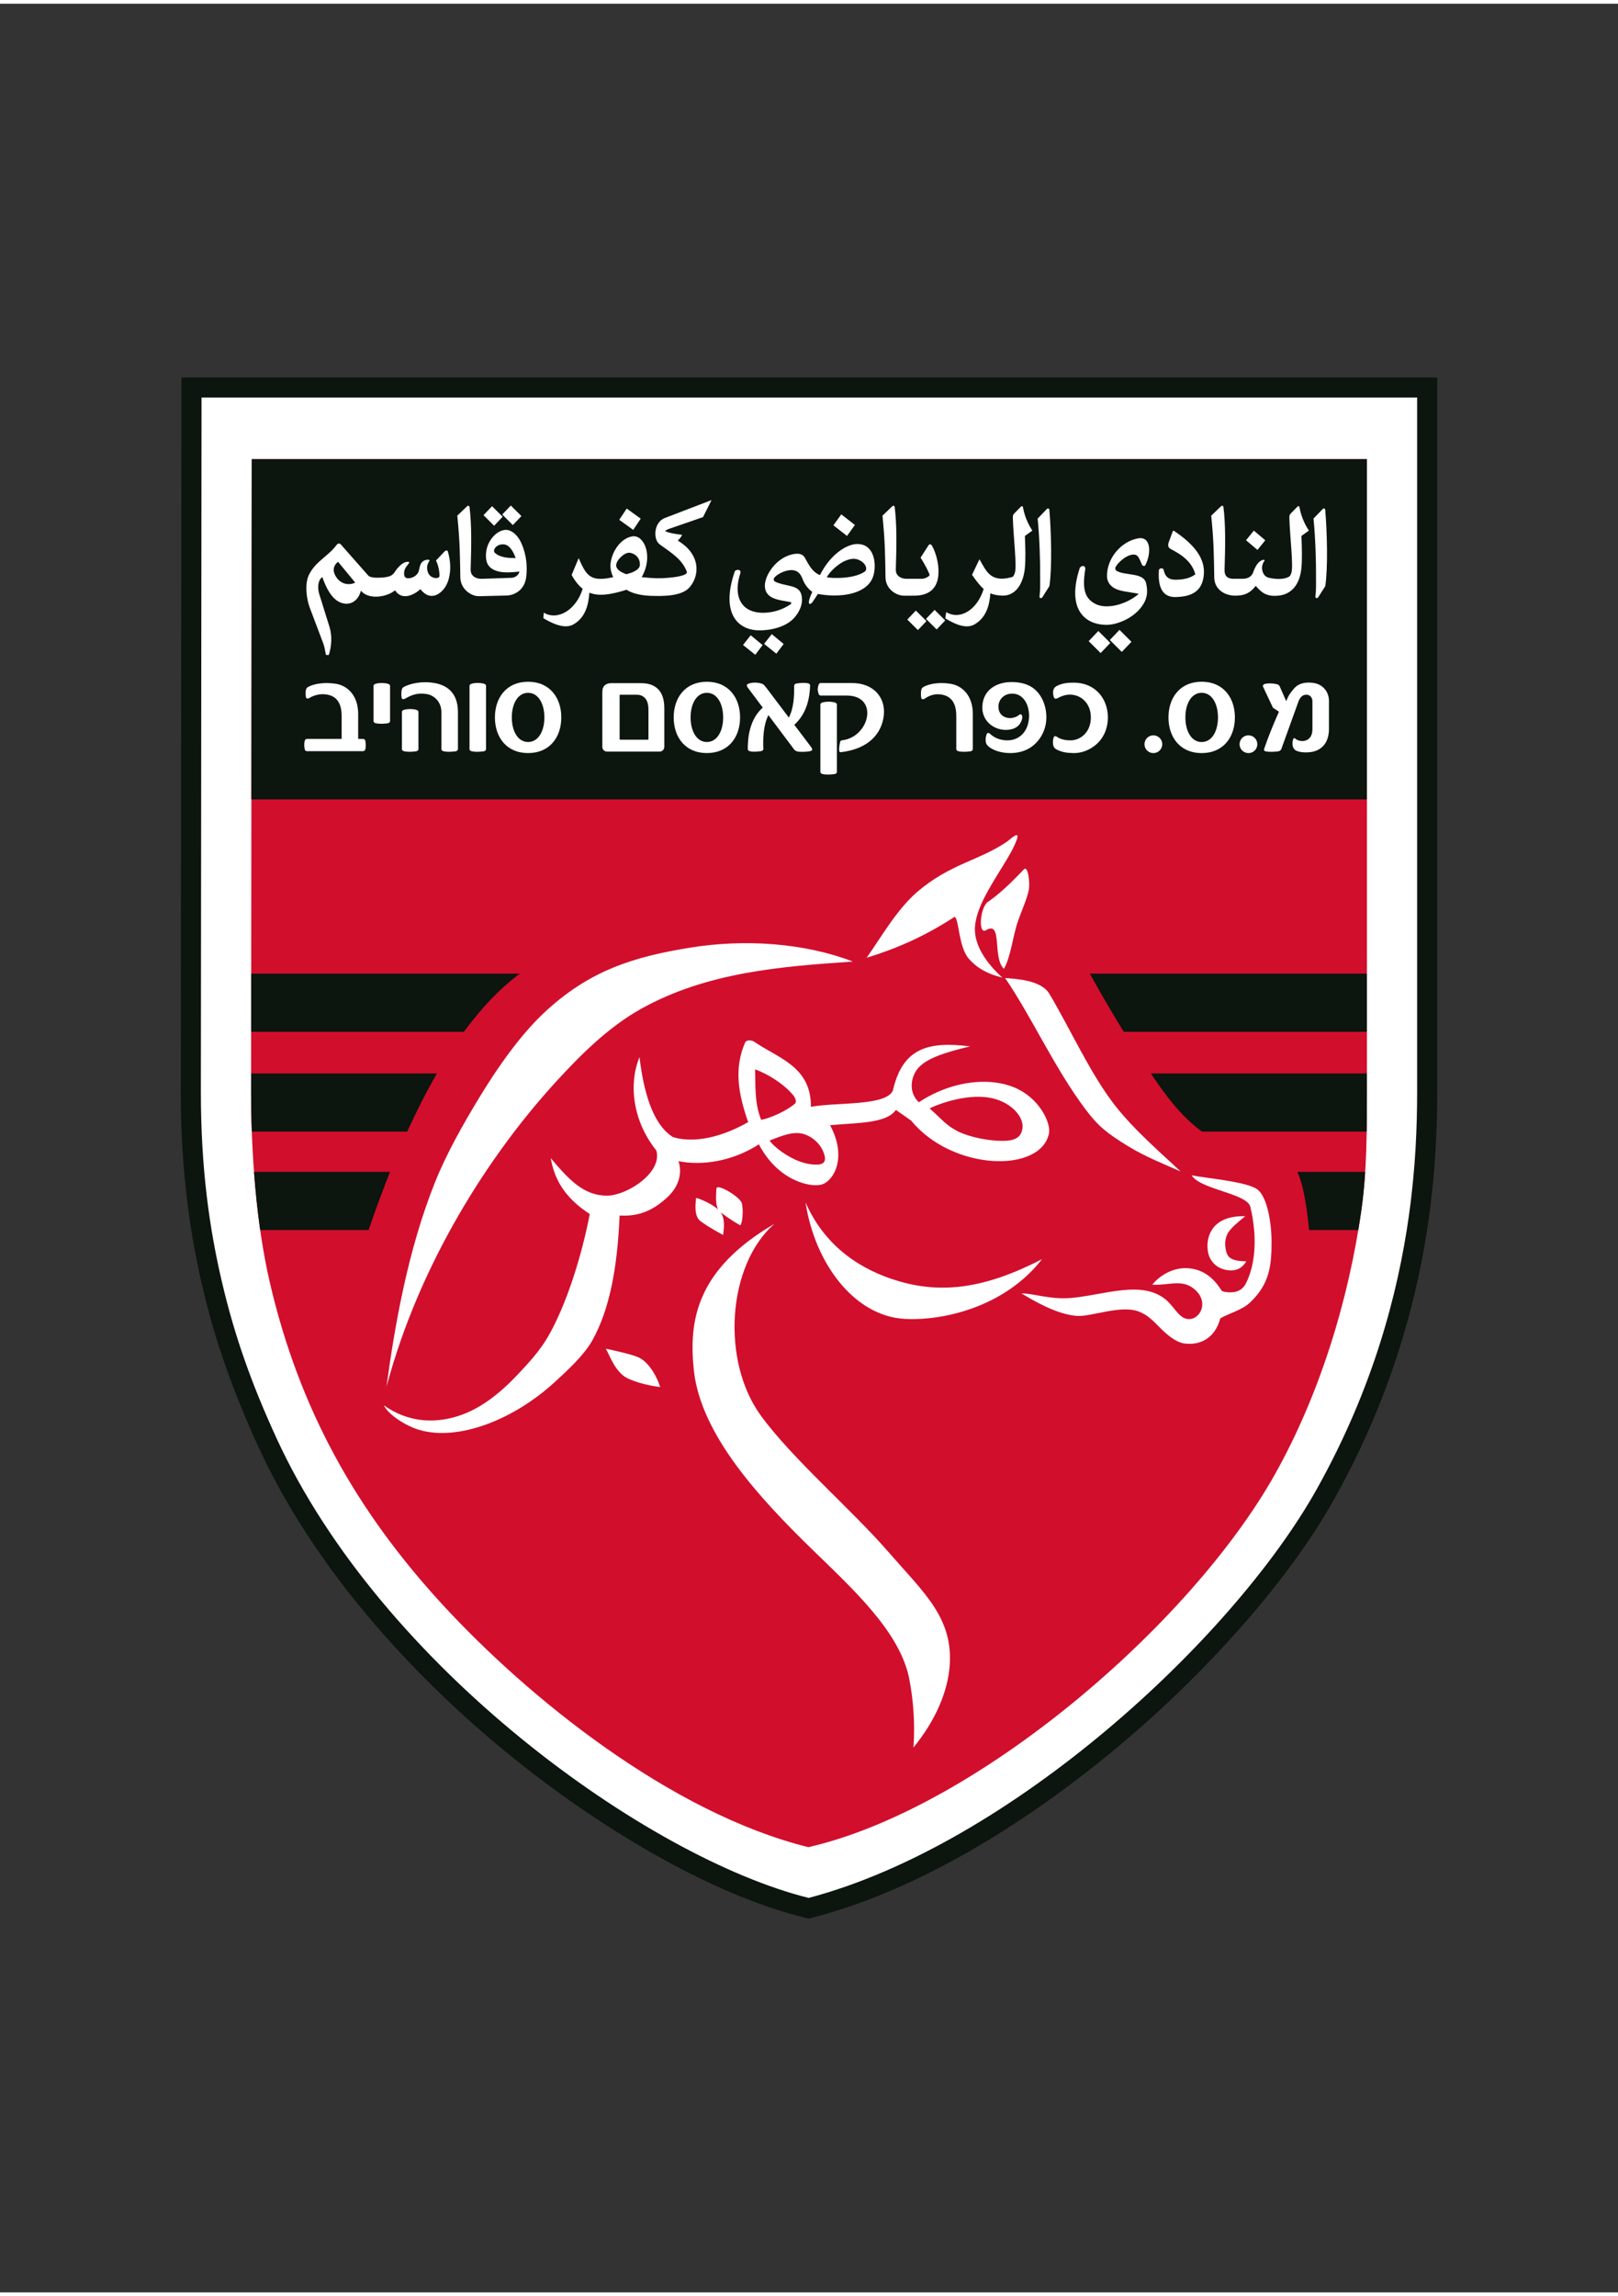
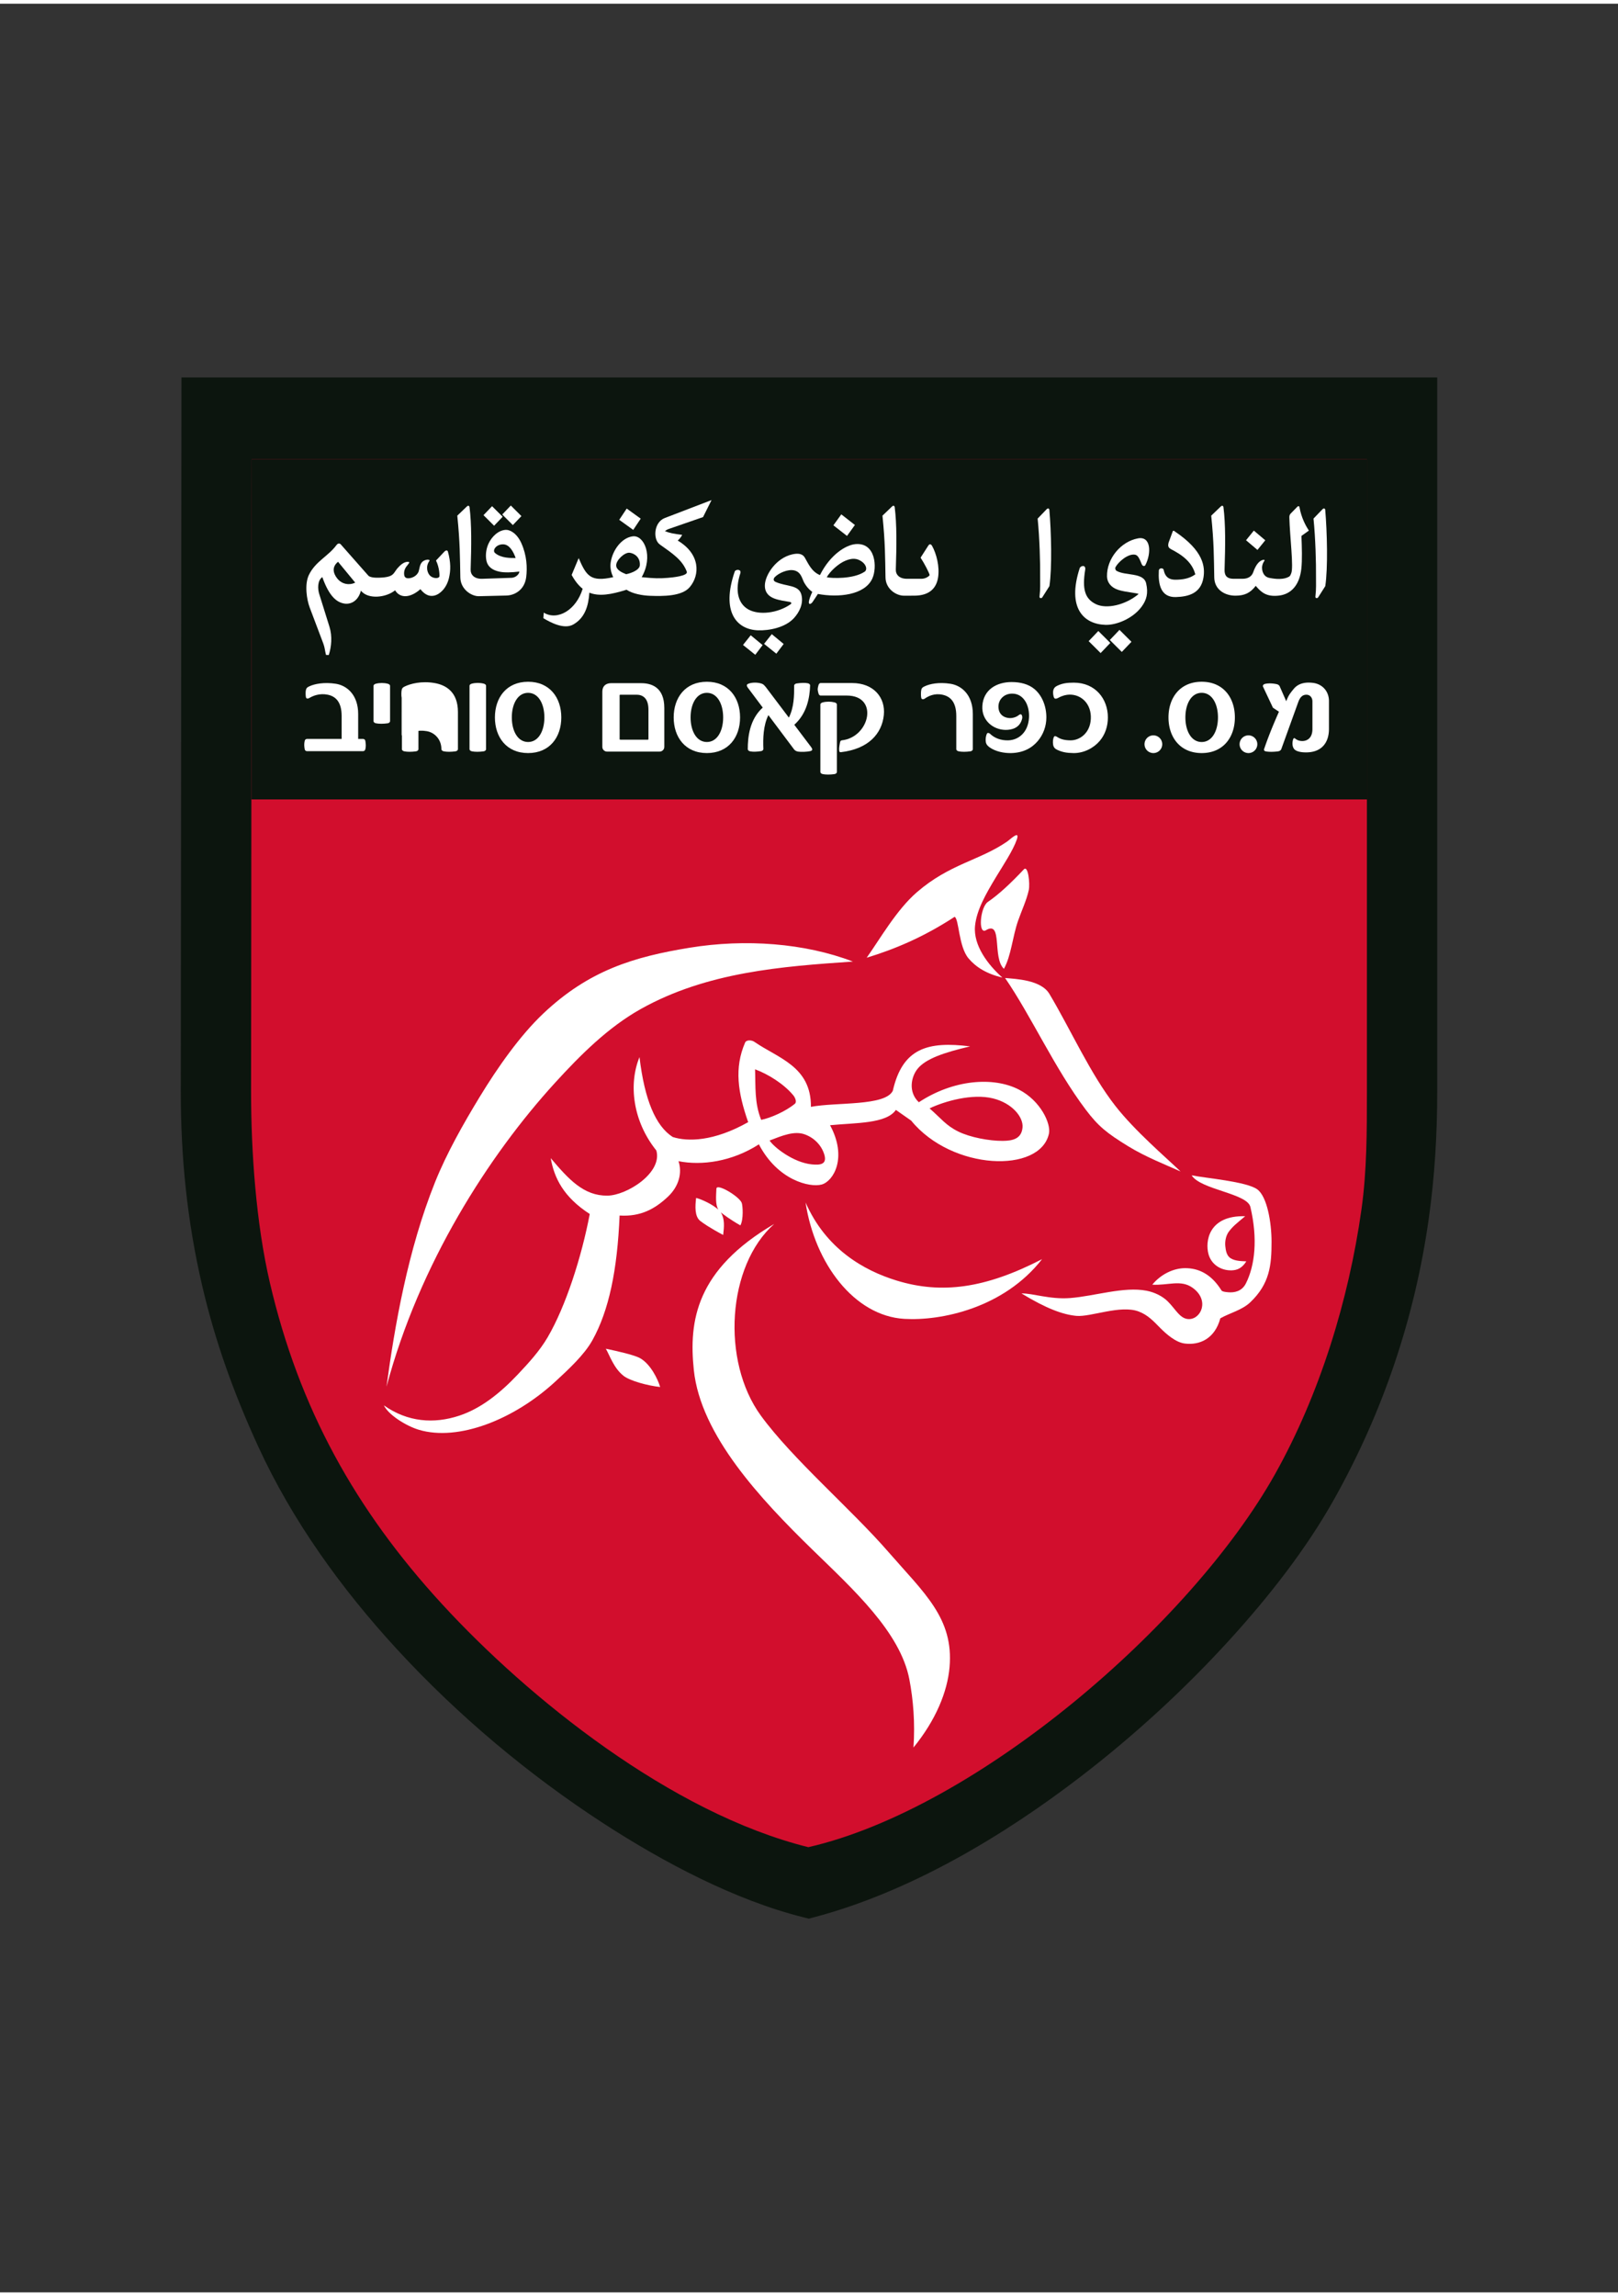
<svg xmlns="http://www.w3.org/2000/svg" viewBox="0 0 595.276 841.89" width="265" height="376">
  <rect x="0" y="0" width="595.276" height="841.89" fill="#333333" stroke="none" />
  <g>
    <path style="fill:#0c150e;fill-rule:evenodd" d="m 66.766,137.48 h 461.997 v 262.899 c 0,15.61 -0.932,31.081 -3.11,46.547 -5.132,36.447 -16.831,71.114 -34.836,103.234 -10.32,18.411 -24.079,35.897 -38.255,51.483 -16.656,18.312 -35.191,35.315 -54.812,50.403 -28.693,22.063 -63.134,42.591 -98.35,51.88 l -1.832,0.483 -1.838,-0.458 C 270.364,697.636 244.001,683.615 222.18,669.467 194.441,651.483 168.294,629.508 145.922,605.168 125.643,583.104 107.51,558.004 94.985,530.695 86.099,511.319 79.22,492.351 74.381,471.573 68.841,447.782 66.489,424.303 66.513,399.879 Z" />
-     <path style="fill:#fff;fill-rule:evenodd" d="m 74.149,144.871 h 447.224 v 255.509 c 0,12.121 -0.52,27.635 -3.038,45.517 -4.06,28.83 -13.316,63.814 -33.965,100.651 C 453.475,601.665 371.643,677.227 297.515,696.781 238.41,682.064 140.345,611.872 101.703,527.614 92.767,508.131 86.378,490.507 81.579,469.897 77.07,450.536 73.875,428.539 73.903,399.887 Z" />
    <path style="fill:#d20e2d;fill-rule:evenodd" d="m 92.606,167.534 -0.229,232.371 c -0.022,22.439 1.824,48.728 6.913,70.585 10.739,46.119 31.409,83.469 63.424,118.301 31.644,34.428 84.046,76.748 134.685,89.327 62.002,-14.238 140.661,-81.856 171.698,-137.227 16.436,-29.323 27.1,-64.017 31.786,-97.289 2.01,-14.27 2.014,-28.819 2.014,-43.221 V 167.534 Z" />
    <path style="fill:#0c150e;fill-rule:evenodd" d="M 92.606,167.534 92.483,292.703 H 502.898 V 167.534 Z" />
    <g>
      <path style="fill:#fff;fill-rule:evenodd" d="M142.193 508.755c12.059-45.192 37.537-85.013 62.056-111.867 9.259-10.142 19.475-20.366 31.532-27.108 24.329-13.606 51.869-15.654 78.015-17.436-17.723-6.798-39.622-8.428-60.101-5.083-20.479 3.346-37.007 8.293-53.832 24.212-8.558 8.098-16.803 19.84-23.377 30.648-5.951 9.785-12.141 20.7-16.411 31.333-10.014 24.936-14.872 52.916-17.882 75.302zM351.211 335.885c-11.628 7.596-22.224 11.956-32.352 15.05 4.841-6.811 10.986-17.629 18.461-24.09 12.12-10.475 22.954-11.618 33.161-18.611 1.174-.804 4.876-4.473 3.609-.766-1.364 3.991-5.079 9.55-7.575 13.676-3.857 6.375-7.21 12.28-7.788 18.061-.723 7.233 4.882 14.451 10.066 19.043-5.868-1.421-9.731-3.837-12.469-7.082-3.673-4.353-3.479-14.524-5.113-15.283z" />
      <path style="fill:#fff;fill-rule:evenodd" d="m 369.356,355.015 c 2.696,-4.935 3.141,-11.723 5.186,-17.628 1.227,-3.542 3.166,-7.686 3.957,-11.348 0.494,-2.291 -0.22,-9.3 -1.829,-7.596 -4.891,5.182 -9.141,9.163 -13.222,11.956 -2.862,1.959 -3.683,12.184 -0.703,10.409 6.249,-3.724 2.251,10.175 6.611,14.207 z" />
    </g>
    <g>
      <path style="fill:#fff;fill-rule:evenodd" d="M369.778 358.391c3.984.359 13.222.674 16.314 5.861 7.87 13.204 15.04 29.416 24.255 41.195 7.26 9.28 18.454 18.798 23.994 24.118-5.133-2.346-12.726-5.252-19.294-9.293-7.863-4.838-10.967-7.322-15.601-13.46-11.374-15.068-20.067-34.457-29.668-48.42zM438.419 430.971c4.829 1.031 20.289 2.261 24.193 5.204 3.576 2.697 5.194 12.106 5.201 19.238.009 8.608-.663 15.458-7.835 22.279-3.026 2.878-7.644 3.96-11.011 5.886-2.004 7.491-7.6 9.986-13.131 9.264-3.28-.428-6.708-3.415-9.059-5.793-2.326-2.353-4.449-4.721-7.912-6.007-6.695-2.485-17.633 2.124-22.866 1.635-4.946-.462-11.028-2.681-20.174-8.243 4.016-.141 10.392 2.27 17.903 1.685 9.066-.707 19.658-4.302 28.071-2.698 2.934.559 5.842 1.981 7.755 3.854 2.984 2.921 4.56 6.537 7.806 6.585 4.518.068 7.76-6.94 1.43-11.503-4.344-3.132-8.949-.826-14.859-1.158 3.256-3.945 7.908-6.072 12.098-6.076 4.748-.004 9.48 1.972 13.362 8.186.272.436 1.265.579 2.526.685 2.103.176 4.953-.251 6.464-3.264 3.312-6.607 4.417-16.354 1.642-28.137-1.177-4.996-18.386-6.347-21.604-11.622z" />
      <path style="fill:#fff;fill-rule:evenodd" d="m 458.112,446.021 c -13.55,-0.375 -14.75,9.334 -13.503,13.925 1.025,3.773 4.489,6.087 8.497,5.989 2.099,-0.051 3.869,-0.825 5.428,-3.317 -1.676,-0.07 -4.141,-0.086 -5.798,-1.145 -1.462,-0.934 -1.783,-2.869 -1.938,-4.482 -0.173,-1.793 0.227,-3.917 1.379,-5.404 1.481,-1.912 2.525,-2.719 5.936,-5.567 z" />
    </g>
    <g>
      <path style="fill:#fff;fill-rule:evenodd" d="M296.377 440.981c3.379 22.337 17.861 41.705 36.322 42.798 13.529.801 36.603-3.942 50.681-21.962-20.926 10.786-36.963 12.946-53.535 7.859-12.093-3.712-25.956-11.621-33.468-28.695zM284.833 448.865c-17.293 15.321-19.594 50.363-4.892 70.525 11.618 15.934 33.327 34.496 46.834 50.041 13.2 15.191 24.157 24.448 22.573 42.482-.799 9.095-5.066 19.478-13.27 29.541.611-9.124-.072-17.499-1.516-25.063-3.319-17.391-20.685-33.121-35.63-47.684-19.214-18.724-41.14-42.179-43.663-66.064-1.932-18.293.939-36.979 29.564-53.779z" />
    </g>
    <g>
-       <path style="fill:#0c150e;fill-rule:evenodd" d="m92.42 356.793-.021 21.399h78.269c6.65-9.08 13.52-16.175 20.598-21.399zm410.477 21.399v-21.399h-101.932c4.198 7.636 8.351 14.739 12.483 21.399zM92.384 393.498l-.006 6.407c-.005 4.845.078 9.871.261 14.992h57.179c3.568-7.832 7.215-14.958 10.938-21.399zm410.437 21.399c.076-4.845.077-9.689.077-14.517v-6.882h-79.504c5.581 8.274 10.998 15.596 18.785 21.399zM93.449 429.709c.532 7.173 1.279 14.378 2.277 21.399h39.88c2.584-7.567 5.216-14.698 7.896-21.399zm406.279 21.399c.418-2.508.804-5.012 1.156-7.507.649-4.606 1.088-9.242 1.386-13.892h-24.978c1.829 3.854 3.25 10.37 4.338 21.399z" />
-     </g>
+       </g>
    <g>
      <path style="fill:#fff;fill-rule:evenodd" d="m 141.235,515.595 c 1.596,3.379 8.003,7.544 12.952,9.01 14.325,4.244 34.827,-3.601 50.272,-17.9 4.524,-4.188 10.452,-9.597 13.49,-15.059 6.094,-10.959 9.159,-25.746 10.008,-45.879 7.81,0.488 13.044,-2.496 17.712,-6.861 4.092,-3.826 5.385,-8.747 3.968,-13.13 8.541,1.69 19.615,0.189 29.564,-6.194 6.945,13.28 18.771,15.955 23.088,14.782 4.317,-1.173 9.573,-9.854 3.097,-21.821 9.508,-0.92 20.71,-0.521 24.215,-5.631 1.877,1.314 3.754,2.628 5.631,3.942 15.017,18.395 47.464,19.531 50.681,4.787 0.796,-3.646 -3.035,-12.095 -11.086,-16.223 -9.378,-4.808 -24.065,-3.697 -36.78,4.679 -3.978,-3.764 -2.847,-9.302 -0.518,-12.241 2.995,-3.78 9.832,-6.058 19.383,-8.313 -15.58,-1.948 -24.872,0.633 -28.438,16.331 -2.816,5.725 -20.836,4.13 -30.127,5.913 0.094,-14.923 -12.061,-17.857 -20.836,-23.933 -0.954,-0.661 -2.917,-0.783 -3.379,0.282 -4.046,9.325 -2.676,18.395 1.126,29.283 -12.689,7.165 -22.308,7.21 -27.752,5.46 -6.294,-4.029 -10.372,-13.687 -12.23,-29.392 -4.083,9.949 -2.487,23.557 6.194,34.351 2.348,8.213 -10.888,16.541 -18.02,16.612 -8.652,0.087 -14.172,-5.913 -20.836,-13.797 1.266,7.227 4.645,14.266 14.36,20.554 -3.026,15.88 -8.829,33.947 -15.486,45.335 -2.955,5.056 -7.047,9.506 -10.972,13.666 -6.543,6.934 -13.628,12.564 -21.567,15.184 -9.27,3.059 -18.94,2.401 -27.715,-3.794 z M 341.99,406.348 c 5.537,-2.628 15.718,-5.562 23.37,-3.66 7.037,1.75 11.176,6.861 10.84,10.677 -0.37,4.21 -3.654,4.909 -7.248,4.94 -5.014,0.044 -12.054,-1.299 -16.378,-3.428 -4.59,-2.26 -6.307,-4.81 -10.583,-8.528 z m -61.944,4.223 c 3.379,-0.657 8.957,-3.081 12.389,-5.913 0.809,-0.667 0.103,-2.287 -0.563,-3.097 -3.447,-4.195 -9.386,-7.884 -14.078,-9.573 0.22,6.194 -0.266,12.389 2.252,18.583 z m 3.097,7.602 c 4.599,-1.783 9.113,-3.659 12.952,-2.252 3.689,1.352 5.812,4.011 6.777,6.312 2.022,4.819 -0.983,5.037 -4.256,4.712 -6.714,-0.667 -13.929,-6.325 -15.473,-8.772 z" />
      <path style="fill:#fff;fill-rule:evenodd" d="M222.889 494.76c1.54 2.695 2.915 7.068 6.445 9.916 2.396 1.933 9.126 3.712 13.546 4.162-.893-2.957-3.509-8.364-7.321-10.559-2.148-1.237-8.447-2.627-12.67-3.519zM256.111 439.285c-.38 3.087-.562 6.793 1.481 8.437.975.784 3.762 2.714 8.47 5.189.374-3.066.58-5.835-.757-8.113-.042-.071-.088-.143-.139-.216 1.05.837 3.51 2.702 7.226 4.812 1.218-2.222.861-7.242.508-8.253-.816-2.338-9.25-7.422-9.334-5.232-.102 2.637-.435 5.792.714 7.691-1.991-1.826-5.793-3.685-8.169-4.315z" />
    </g>
    <path style="fill:#fff;fill-rule:evenodd" d="M478.113 185.326c-.024-.133-.182-.921-.873-.216l-2.401 2.45c-.398.406-.486.889-.473 1.46.16 6.855 1.657 18.509.659 20.563-.385.932-.396 1.023-1.231 1.407-2.5 1.152-6.085.335-6.607.258-.565-.082-1.172-.323-1.652-.726-1.03-.866-1.936-3.306-.411-5.494.51-.732-.754-.616-1.819.298-1.065.915-1.848 2.644-2.182 3.666-.541 1.654-1.897 2.555-4.027 2.553l-3.24-.003c-2.797-.003-3.389-1.527-3.328-3.414.285-8.794.396-16.55-.416-22.999-.023-.185-.336-.791-.968-.185l-3.527 3.378c1.015 9.929.979 15.414 1.119 22.758.084 4.43 3.871 6.686 7.797 6.674 3.315-.01 5.41-.939 7.466-3.613 2.064 2.457 4 4.092 8.493 3.588 4.54-.51 7.596-3.88 8.269-9.799.374-3.297.205-8.132.05-12.155l2.732-1.952c-1.132-1.752-2.732-4.653-3.43-8.495zM342.918 199.429c-.091-.164-.716-1.136-1.352-.142l-2.873 4.483c1.405 2.166 3.095 5.396 3.342 6.415-.31.514-1.548 1.363-3.066 1.361l-5.31-.006c-2.798-.003-4.142-1.527-4.081-3.414.285-8.794.396-16.55-.416-22.999-.023-.185-.336-.791-.968-.185l-3.527 3.378c1.015 9.929.979 15.414 1.119 22.758.082 4.304 4.054 6.729 6.828 6.678l3.756-.006c5.827-.009 8.138-2.994 8.738-6.582.68-4.066-.598-8.885-2.19-11.739zM432.28 194.159c-.154-.103-.63-.582-.835-.025l-1.517 4.126c-.497 1.973.401 2.093 2.14 3.055 4.741 2.623 6.83 5.406 7.702 8.587-2.141 1.599-4.824 1.983-7.341 1.979-2.795-.005-3.86-1.491-4.269-3.472-.027-.941-1.75-1.012-1.815.129-.279 4.872.613 9.891 6.263 9.726 4.723-.139 9.191-1.395 10.143-7.095.679-4.064.06-9.921-10.471-17.009zM386.064 186.113c-.016-.186-.336-.791-.968-.185l-3.338 3.472c.73 7.137.976 16.494.921 21.38-.029 2.634.134 4.1-.225 7.341-.072.654.771.63.987.291l2.647-4.165c1.013-6.707.682-20-.024-28.133zM487.555 186.113c-.016-.186-.336-.791-.968-.185l-3.338 3.472c.73 7.137.977 16.494.922 21.38-.03 2.634.134 4.1-.225 7.341-.072.654.771.63.987.291l2.647-4.165c1.013-6.707.682-20-.024-28.133zM164.767 201.462c-.05-.181-.498-.737-1.308.124l-3.05 3.241c1.273 2.521 1.374 5.711 1.224 5.977-.425.705-2.183.638-3.28-.284-1.031-.866-1.936-3.305-.411-5.494.51-.732-1.413-.711-2.478.204-1.065.915-1.094 2.548-1.429 3.571-.552 1.685-2.626 2.695-4.111 2.539-.944-.099-1.226-.776-1.255-1.562-.049-1.306.352-2.231 1.41-3.462.639-.744.669-1.036-.106-1.021-1.32.025-2.587 1.062-3.666 2.29-1.113 1.266-1.345 2.465-3.052 3.041-1.12.378-2.402.468-3.803.517-1.801.062-3.555-.15-4.057-.895l-10.017-11.357c-.589-.668-1.276-.173-1.539.187-3.079 4.208-7.75 6.01-10.183 11.021-1.689 3.478-.804 9.125.278 11.989l5.005 13.253c.604 1.598.564 2.564 1.004 4.216l1.019.011c.964-2.963 1.355-6.833.251-10.369l-3.786-12.124c-.55-1.763-.696-4.877 1.152-6.159 2.659 7.511 5.552 9.306 8.076 9.737 2.227.38 5.072-.76 6.125-4.737 2.659 3.345 9.317 2.541 12.576-.138 1.869 3.066 5.642 2.825 9.308-.415 1.925 2.44 3.714 2.689 5.14 2.352 2.107-.498 4.503-2.778 5.377-6.492.637-2.71.725-5.666-.412-9.759zM172.736 185.127c-.023-.185-.336-.791-.968-.185l-3.526 3.378c1.015 9.929.979 15.414 1.119 22.758.083 4.304 4.054 6.921 6.829 6.869l10.177-.246c2.785-.068 6.635-1.897 7.234-6.816.415-3.409.242-7.888-1.775-12.402-1.694-3.793-4.271-5.001-5.716-4.944-2.842.112-5.29 2.652-6.406 5.122-.886 1.961-1.136 4.26-.767 6.11.49 2.46 2.366 3.663 4.942 4.179 1.718.344 4.248.3 7.188-.069.075.676-1.104 2.336-3.127 2.309l-10.486.351c-3.019.101-4.363-1.527-4.302-3.414.285-8.794.396-16.55-.416-22.999zm16.973 18.775c-.764-2.205-2.186-4.879-4.41-5.027-2.688-.179-4.303 2.192-3.175 3.175 2.245 1.956 5.85 1.852 7.584 1.852z" />
    <path style="fill:#0c150e;fill-rule:evenodd" d="m 124.368,205.285 6.318,7.672 c -2.351,1.128 -4.837,0.457 -6.318,-1.185 -0.957,-1.061 -3.065,-4.005 0,-6.487 z" />
    <path style="fill:#fff;fill-rule:evenodd" d="m227.822 189.848 2.75-4.139 5.151 3.711-2.75 4.139zm-27.776 34.151-.136 2.04c2.584 1.541 7.595 4.259 11.014 2.312 4.233-2.41 5.573-6.754 5.905-11.703 3.627 1.458 8.029.696 13.676-1.079 2.273 1.515 5.911 2.136 8.668 2.23 4.77.163 11.681.238 14.584-3.182 3.814-4.493 3.921-12.193-4.419-17.133.498-.453 1.269-1.247 1.631-2.11-3.037-.362-4.578-.653-6.322-1.356.479-.41.916-.639 1.437-.82l12.569-4.35 3.127-6.255-17.201 6.596c-4.067 1.559-4.41 7.901-1.835 9.724 4.894 3.466 8.323 5.753 9.926 9.992.606 1.604-5.35 2.162-7.009 2.293-3.045.24-4.787.228-9.581-.253 4.397-7.705.912-15.53-3.263-15.025-4.051.489-7.468 5.008-8.148 9.667-.286 1.967.206 3.831.941 5.357-8.378 1.883-9.873-.47-12.714-7.004l-2.584 6.19c1.247 2.271 2.584 3.929 4.056 5.086-2.415 7.857-9.266 11.841-14.322 8.783zm30.323-14.142c-1.36-.544-3.668-1.503-3.671-3.264-.004-1.923 3.129-4.91 5.031-4.623 1.929.29 3.868 1.867 3.671 4.623-.115 1.609-2.81 2.81-5.031 3.264zM458.428 197.366l2.873-3.547 4.205 3.555-2.873 3.547zM184.78 187.895l3.152-3.301 3.901 3.886-3.152 3.301z" />
    <g>
-       <path style="fill:#fff;fill-rule:evenodd" d="M376.375 185.326c-.024-.133-.182-.921-.873-.216l-2.401 2.45c-.398.406-.486.889-.473 1.46.16 6.855 1.657 18.509.659 20.563-.385.932-.342 1.173-1.231 1.407-7.885 2.076-9.282-2.597-11.713-6.616l-2.726 5.705c1.644 2.394 2.982 4.059 4.284 5.208-2.434 7.81-8.741 11.556-13.782 8.508l-.34 2.313c2.584 1.541 7.28 4.19 10.7 2.243 4.163-2.371 5.528-6.612 5.887-11.459 1.273.551 2.662.772 4.387.836 4.565.169 7.596-3.88 8.269-9.799.374-3.297.205-8.132.05-12.155l2.732-1.952c-1.132-1.752-2.732-4.653-3.43-8.495zM340.699 226.284l3.152-3.301 3.901 3.886-3.152 3.301zM333.802 226.531l3.152-3.301 3.901 3.886-3.152 3.301z" />
-     </g>
+       </g>
    <path style="fill:#fff;fill-rule:evenodd" d="m 177.882,188.142 3.152,-3.301 3.901,3.886 -3.152,3.301 z" />
    <g>
      <path style="fill:#fff;fill-rule:evenodd" d="m306.615 191.873 2.906-4.031 5.005 3.906-2.906 4.031zM273.363 235.883l2.834-3.57 4.372 3.618-2.698 3.57zM281.11 235.475l2.834-3.57 4.372 3.618-2.698 3.57zM270.317 208.868c-5.102 14.866.707 21.352 8.567 21.633 4.021.144 10.019-.985 13.222-4.502 1.922-2.11 3.56-5.203 2.755-8.515-.932-3.831-5.443-2.986-9.518-4.792-.952-.422-.792-1.217-.325-1.724 1.374-1.492 4.865-3.095 7.253-2.489 2.274.578 2.69 2.512 3.407 4.106.173.384 1.222 2.393 3.166 3.789-.73 1.593-1.01 2.454-1.191 3.224-.393 1.67.744 1.385 1.374.372.45-.724 1.054-1.531 1.885-2.849 7.465 1.407 17.244.472 20.033-5.695 1.821-4.024 1.267-13.365-6.292-12.628-3.421.334-9.193 3.801-12.986 11.386-3.117-1.269-4.332-4.318-5.59-6.456-.909-1.545-2.672-1.614-4.666-1.156-5.829 1.34-9.887 7.457-10.011 11.297-.06 1.85.589 3.776 3.393 4.897 1.752.701 4.371 1.044 5.671 1.271.78.136.839.571.386.885-4.771 3.304-11.535 4.064-15.433 1.944-4.016-2.184-5.045-7.215-3.06-13.289.542-1.658-1.714-1.581-2.04-.71zm33.848 2.105c1.701.409 9.856.747 13.949-2.046.129-.088.236-.193.32-.31.592-.824.108-2.295-1.242-3.312-1.97-1.483-3.859-1.327-6.034-.464-2.576 1.022-5.684 3.822-6.994 6.132z" />
    </g>
    <g>
      <path style="fill:#fff;fill-rule:evenodd" d="m408.313 234.061 3.559-3.727 4.404 4.388-3.559 3.727zM400.526 234.475l3.559-3.727 4.404 4.388-3.559 3.727zM397.214 207.682c-4.694 14.535 1.386 20.565 9.518 20.805 4.032.119 10.019-2.304 13.222-6.604 1.922-2.58 2.541-5.037 1.735-8.625-.932-4.151-7.483-2.719-10.878-4.623-.425-.238-.634-.929-.408-1.36.996-1.897 4.571-5.069 7.2-4.601 1.195.212 1.736 1.825 2.454 3.513.292.686 1.021.937 1.36.272 2.214-4.342 2.07-10.673-2.72-9.79-6.404 1.18-11.55 7.507-11.422 14.006.041 2.068 1.335 4.037 4.14 4.948 2.805.911 7.866 1.206 7.418 1.579-4.847 4.032-11.74 5.561-15.637 3.671-4.016-1.946-5.113-5.444-3.943-12.646.318-1.961-1.714-1.553-2.04-.544z" />
    </g>
    <path style="fill:#fff;fill-rule:evenodd" d="m 148.734,259.718 c 1.358,-0.354 2.979,-0.353 4.337,0 0.461,0.12 0.873,0.372 0.873,0.823 v 13.644 c 0,0.45 -0.401,0.754 -0.873,0.823 -1.608,0.235 -3.23,0.235 -4.337,0 -0.467,-0.099 -0.873,-0.37 -0.873,-0.823 v -13.644 c 0,-0.453 0.411,-0.702 0.873,-0.823 z" />
-     <path style="fill:#fff;fill-rule:evenodd" d="M147.773 255.332c-.089-.407-.119-1.021-.106-1.601.011-.507.04-1.036.155-1.463.173-.64.579-.86 1.161-1.145 1.955-.953 6.095-2.09 10.986-1.215 4.211.753 8.509 3.346 8.509 10.631v13.644c0 .45-.401.754-.873.823-1.608.235-3.23.235-4.337 0-.467-.099-.873-.37-.873-.823v-13.644c0-3.517-2.432-6.078-5.35-6.585-3.539-.615-5.787.429-7.961 1.653-.574.323-1.169.366-1.31-.276zM112.547 255.086c-.088-.406-.117-1.022-.106-1.601.01-.505.041-.791.155-1.217.171-.639.58-.861 1.161-1.145 1.954-.952 5.544-1.615 9.755-.968 4.228.65 8.262 4.18 8.262 11.124v9.172h1.804c.457 0 .766.327.831.713.197 1.173.253 2.054 0 3.078-.094.379-.375.712-.831.712h-20.645c-.456 0-.762-.327-.831-.712-.197-1.108-.254-1.97 0-3.078.087-.382.374-.713.831-.713h12.758v-8.433c0-5.213-2.229-7.24-5.124-7.837-2.971-.612-5.442.411-6.709 1.181-.56.341-1.171.364-1.31-.276zM173.614 250.11c1.357-.352 2.98-.351 4.337 0 .459.119.873.375.873.823v23.252c0 .448-.403.754-.873.823-1.607.233-3.231.233-4.337 0-.465-.098-.873-.37-.873-.823v-23.252c0-.453.413-.703.873-.823zM138.298 250.142c1.358-.354 2.979-.353 4.337 0 .461.12.873.372.873.823v12.905c0 .45-.401.753-.873.823-1.608.234-3.23.235-4.337 0-.467-.099-.873-.37-.873-.823v-12.905c0-.453.411-.702.873-.823zM194.293 249.42c7.969 0 12.212 5.873 12.212 13.116 0 7.243-4.243 13.116-12.212 13.116-7.969 0-12.211-5.873-12.211-13.116 0-7.242 4.242-13.116 12.211-13.116zm-.001 4.07c3.802 0 5.993 4.051 5.993 9.046 0 4.995-2.191 9.046-5.993 9.046-3.802 0-5.993-4.051-5.993-9.046 0-4.995 2.191-9.046 5.993-9.046z" />
+     <path style="fill:#fff;fill-rule:evenodd" d="M147.773 255.332c-.089-.407-.119-1.021-.106-1.601.011-.507.04-1.036.155-1.463.173-.64.579-.86 1.161-1.145 1.955-.953 6.095-2.09 10.986-1.215 4.211.753 8.509 3.346 8.509 10.631v13.644c0 .45-.401.754-.873.823-1.608.235-3.23.235-4.337 0-.467-.099-.873-.37-.873-.823c0-3.517-2.432-6.078-5.35-6.585-3.539-.615-5.787.429-7.961 1.653-.574.323-1.169.366-1.31-.276zM112.547 255.086c-.088-.406-.117-1.022-.106-1.601.01-.505.041-.791.155-1.217.171-.639.58-.861 1.161-1.145 1.954-.952 5.544-1.615 9.755-.968 4.228.65 8.262 4.18 8.262 11.124v9.172h1.804c.457 0 .766.327.831.713.197 1.173.253 2.054 0 3.078-.094.379-.375.712-.831.712h-20.645c-.456 0-.762-.327-.831-.712-.197-1.108-.254-1.97 0-3.078.087-.382.374-.713.831-.713h12.758v-8.433c0-5.213-2.229-7.24-5.124-7.837-2.971-.612-5.442.411-6.709 1.181-.56.341-1.171.364-1.31-.276zM173.614 250.11c1.357-.352 2.98-.351 4.337 0 .459.119.873.375.873.823v23.252c0 .448-.403.754-.873.823-1.607.233-3.231.233-4.337 0-.465-.098-.873-.37-.873-.823v-23.252c0-.453.413-.703.873-.823zM138.298 250.142c1.358-.354 2.979-.353 4.337 0 .461.12.873.372.873.823v12.905c0 .45-.401.753-.873.823-1.608.234-3.23.235-4.337 0-.467-.099-.873-.37-.873-.823v-12.905c0-.453.411-.702.873-.823zM194.293 249.42c7.969 0 12.212 5.873 12.212 13.116 0 7.243-4.243 13.116-12.212 13.116-7.969 0-12.211-5.873-12.211-13.116 0-7.242 4.242-13.116 12.211-13.116zm-.001 4.07c3.802 0 5.993 4.051 5.993 9.046 0 4.995-2.191 9.046-5.993 9.046-3.802 0-5.993-4.051-5.993-9.046 0-4.995 2.191-9.046 5.993-9.046z" />
    <g>
      <path style="fill:#fff;fill-rule:evenodd" d="m 301.1,253.625 c -0.351,-1.356 -0.35,-1.503 0,-2.858 0.118,-0.458 0.376,-0.873 0.823,-0.873 h 11.589 c 7.957,0 12.319,5.398 11.655,11.79 -0.709,6.827 -5.633,12.451 -15.795,13.646 -0.446,0.053 -0.562,-0.133 -0.627,-0.615 -0.12,-0.882 0.152,-2.18 0.283,-2.882 0.087,-0.468 0.228,-0.819 0.684,-0.868 10.289,-1.115 13.774,-16.466 1.82,-16.466 h -9.61 c -0.453,0 -0.704,-0.414 -0.823,-0.873 z" />
      <path style="fill:#fff;fill-rule:evenodd" d="M302.695 257.008c1.357-.352 2.98-.35 4.337 0 .458.118.873.376.873.823v24.73c0 .446-.404.755-.873.823-1.607.232-3.232.232-4.337 0-.464-.098-.873-.37-.873-.823v-24.73c0-.453.413-.703.873-.823zM282.698 261.695c-1.905 3.786-2.01 8.739-1.851 12.426.019.445-.405.755-.873.823-1.606.231-2.881.302-3.986.071-.463-.097-.872-.371-.873-.823-.011-4.365.652-10.935 5.505-15.27l-5.535-7.386c-.321-.428-.502-1.003.001-1.274 1.055-.567 3.153-.711 4.83-.246 1.068.296 1.257.751 1.823 1.349l8.487 11.234c1.908-3.715 1.969-8.168 1.945-11.727-.003-.444.432-.755.903-.823 1.615-.231 3.034-.302 4.129-.071.459.097.859.371.844.823-.144 4.275-1.068 10.196-5.82 14.445l6.067 8.031c.861 1.105.619 1.495-.365 1.697-1.054.216-3.115.324-4.288.147-.525-.079-1.143-.35-1.463-.777zM260.065 249.42c7.969 0 12.212 5.873 12.212 13.116 0 7.243-4.243 13.116-12.212 13.116-7.969 0-12.211-5.873-12.211-13.116 0-7.242 4.242-13.116 12.211-13.116zm-.001 4.07c3.802 0 5.993 4.051 5.993 9.046 0 4.995-2.191 9.046-5.993 9.046-3.802 0-5.993-4.051-5.993-9.046 0-4.995 2.191-9.046 5.993-9.046zM224.81 249.942h11.075c3.577 0 8.52 1.304 8.52 9.118v14.322c0 .95-.778 1.729-1.729 1.729h-19.344c-.949 0-1.728-.778-1.728-1.729V253.149c0-2.506 1.69-3.207 3.207-3.207zm3.768 4.242h5.61c2.028 0 4.383 1.005 4.383 5.514v10.448c0 .644.059.581-.585.581h-9.55c-.576 0-.47-.011-.47-.581v-15.247c0-.725-.119-.715.611-.715z" />
    </g>
    <g>
      <path style="fill:#fff;fill-rule:evenodd" d="M338.931 255.332c-.089-.406-.118-1.022-.106-1.601.01-.506.04-1.037.155-1.463.172-.639.58-.861 1.161-1.145 1.954-.952 5.297-1.616 9.508-.968 4.228.651 8.262 4.18 8.262 11.124v12.905c0 .45-.401.754-.873.823-1.608.234-3.231.234-4.337 0-.466-.099-.873-.37-.873-.823v-12.166c0-5.213-2.228-7.239-5.124-7.837-2.971-.613-5.194.543-6.462 1.427-.536.374-1.17.365-1.31-.276zM395.058 249.75c7.969 0 12.541 5.983 12.541 12.786 0 3.242-.982 6.276-3.017 8.665-2.236 2.625-5.871 4.509-9.639 4.453-2.583-.039-4.18-.357-5.974-1.194-.801-.374-1.353-.912-1.507-1.857-.155-.954-.125-2.096.323-2.966.176-.343.702-.214 1.093.045 1.114.74 2.473 1.275 4.994 1.29 3.289.021 7.177-2.561 7.452-7.886.275-5.326-3.292-9.004-7.86-8.935-1.139.017-2.594.351-4.035 1.143-1.371.753-1.677.248-1.878-.833-.068-.367-.145-.838-.108-1.335.091-1.217.595-1.798 1.607-2.275 1.812-.854 3.502-1.101 6.008-1.101zM372.204 249.529c3.197 0 6.211.756 8.396 2.594 2.81 2.363 4.365 6.298 4.365 10.413 0 3.242-1.146 6.333-3.182 8.723-2.236 2.625-5.433 4.294-9.749 4.395-2.692.063-5.773-.577-7.897-2.073-.723-.509-1.298-1.078-1.452-2.022-.155-.953-.014-2.207.433-3.076.176-.342.757-.281 1.093.045 1.663 1.619 4.011 2.524 6.751 2.444 3.892-.114 7.342-3.057 7.617-8.383.112-2.169-.335-4.279-1.27-5.85-1.119-1.881-2.786-2.95-4.908-2.95-3.196-.001-4.867 2.317-5.039 4.209-.253 2.785 1.313 4.59 3.987 4.781.984.07 2.418-.237 3.474-1.09 1.202-.971 1.371.667 1.245 1.225-.802 3.539-3.865 4.243-6.148 4.216-4.557-.054-8.843-3.522-8.506-8.819.382-6.007 5.283-8.782 10.789-8.782z" />
      <g>
        <path style="fill:#fff;fill-rule:evenodd" d="M442.109 249.42c7.969 0 12.212 5.873 12.212 13.116 0 7.243-4.243 13.116-12.212 13.116-7.969 0-12.211-5.873-12.211-13.116 0-7.242 4.242-13.116 12.211-13.116zm-.001 4.07c3.802 0 5.993 4.051 5.993 9.046 0 4.995-2.191 9.046-5.993 9.046-3.802 0-5.993-4.051-5.993-9.046 0-4.995 2.191-9.046 5.993-9.046zM488.937 256.577l-.003 10.195c-.002 4.986-2.658 8.961-9.24 8.608-1.177-.063-2.732-.344-3.449-1.088-.897-.929-.863-2.627-.465-3.761.155-.441.5-.405.627-.295.673.579 1.524.978 2.7.988 1.604.014 3.744-.929 3.744-4.404v-10.177c0-1.429-.921-2.47-2.249-2.453-1.135.015-2.186.552-2.975 2.739l-6.228 17.263c-.161.446-.67.755-1.162.823-1.688.231-3.56.232-4.583 0-.429-.097-.737-.37-.584-.823 1.885-5.566 4.111-10.669 5.466-13.755l-2.213-1.472-3.648-7.737c-.209-.443.216-.88.641-.992 1.305-.344 2.988-.23 4.337.056.485.103.968.38 1.162.823l2.401 5.465c.723-1.807 1.025-2.464 2.789-4.574 1.964-2.349 4.863-2.424 6.965-2.185 3.493.396 5.97 3.05 5.969 6.755zM424.337 269.135a3.259 3.259 0 0 1 3.259 3.259 3.259 3.259 0 1 1-3.259-3.259zM459.317 269.135a3.259 3.259 0 0 1 3.259 3.259 3.259 3.259 0 1 1-3.259-3.259z" />
      </g>
    </g>
  </g>
</svg>